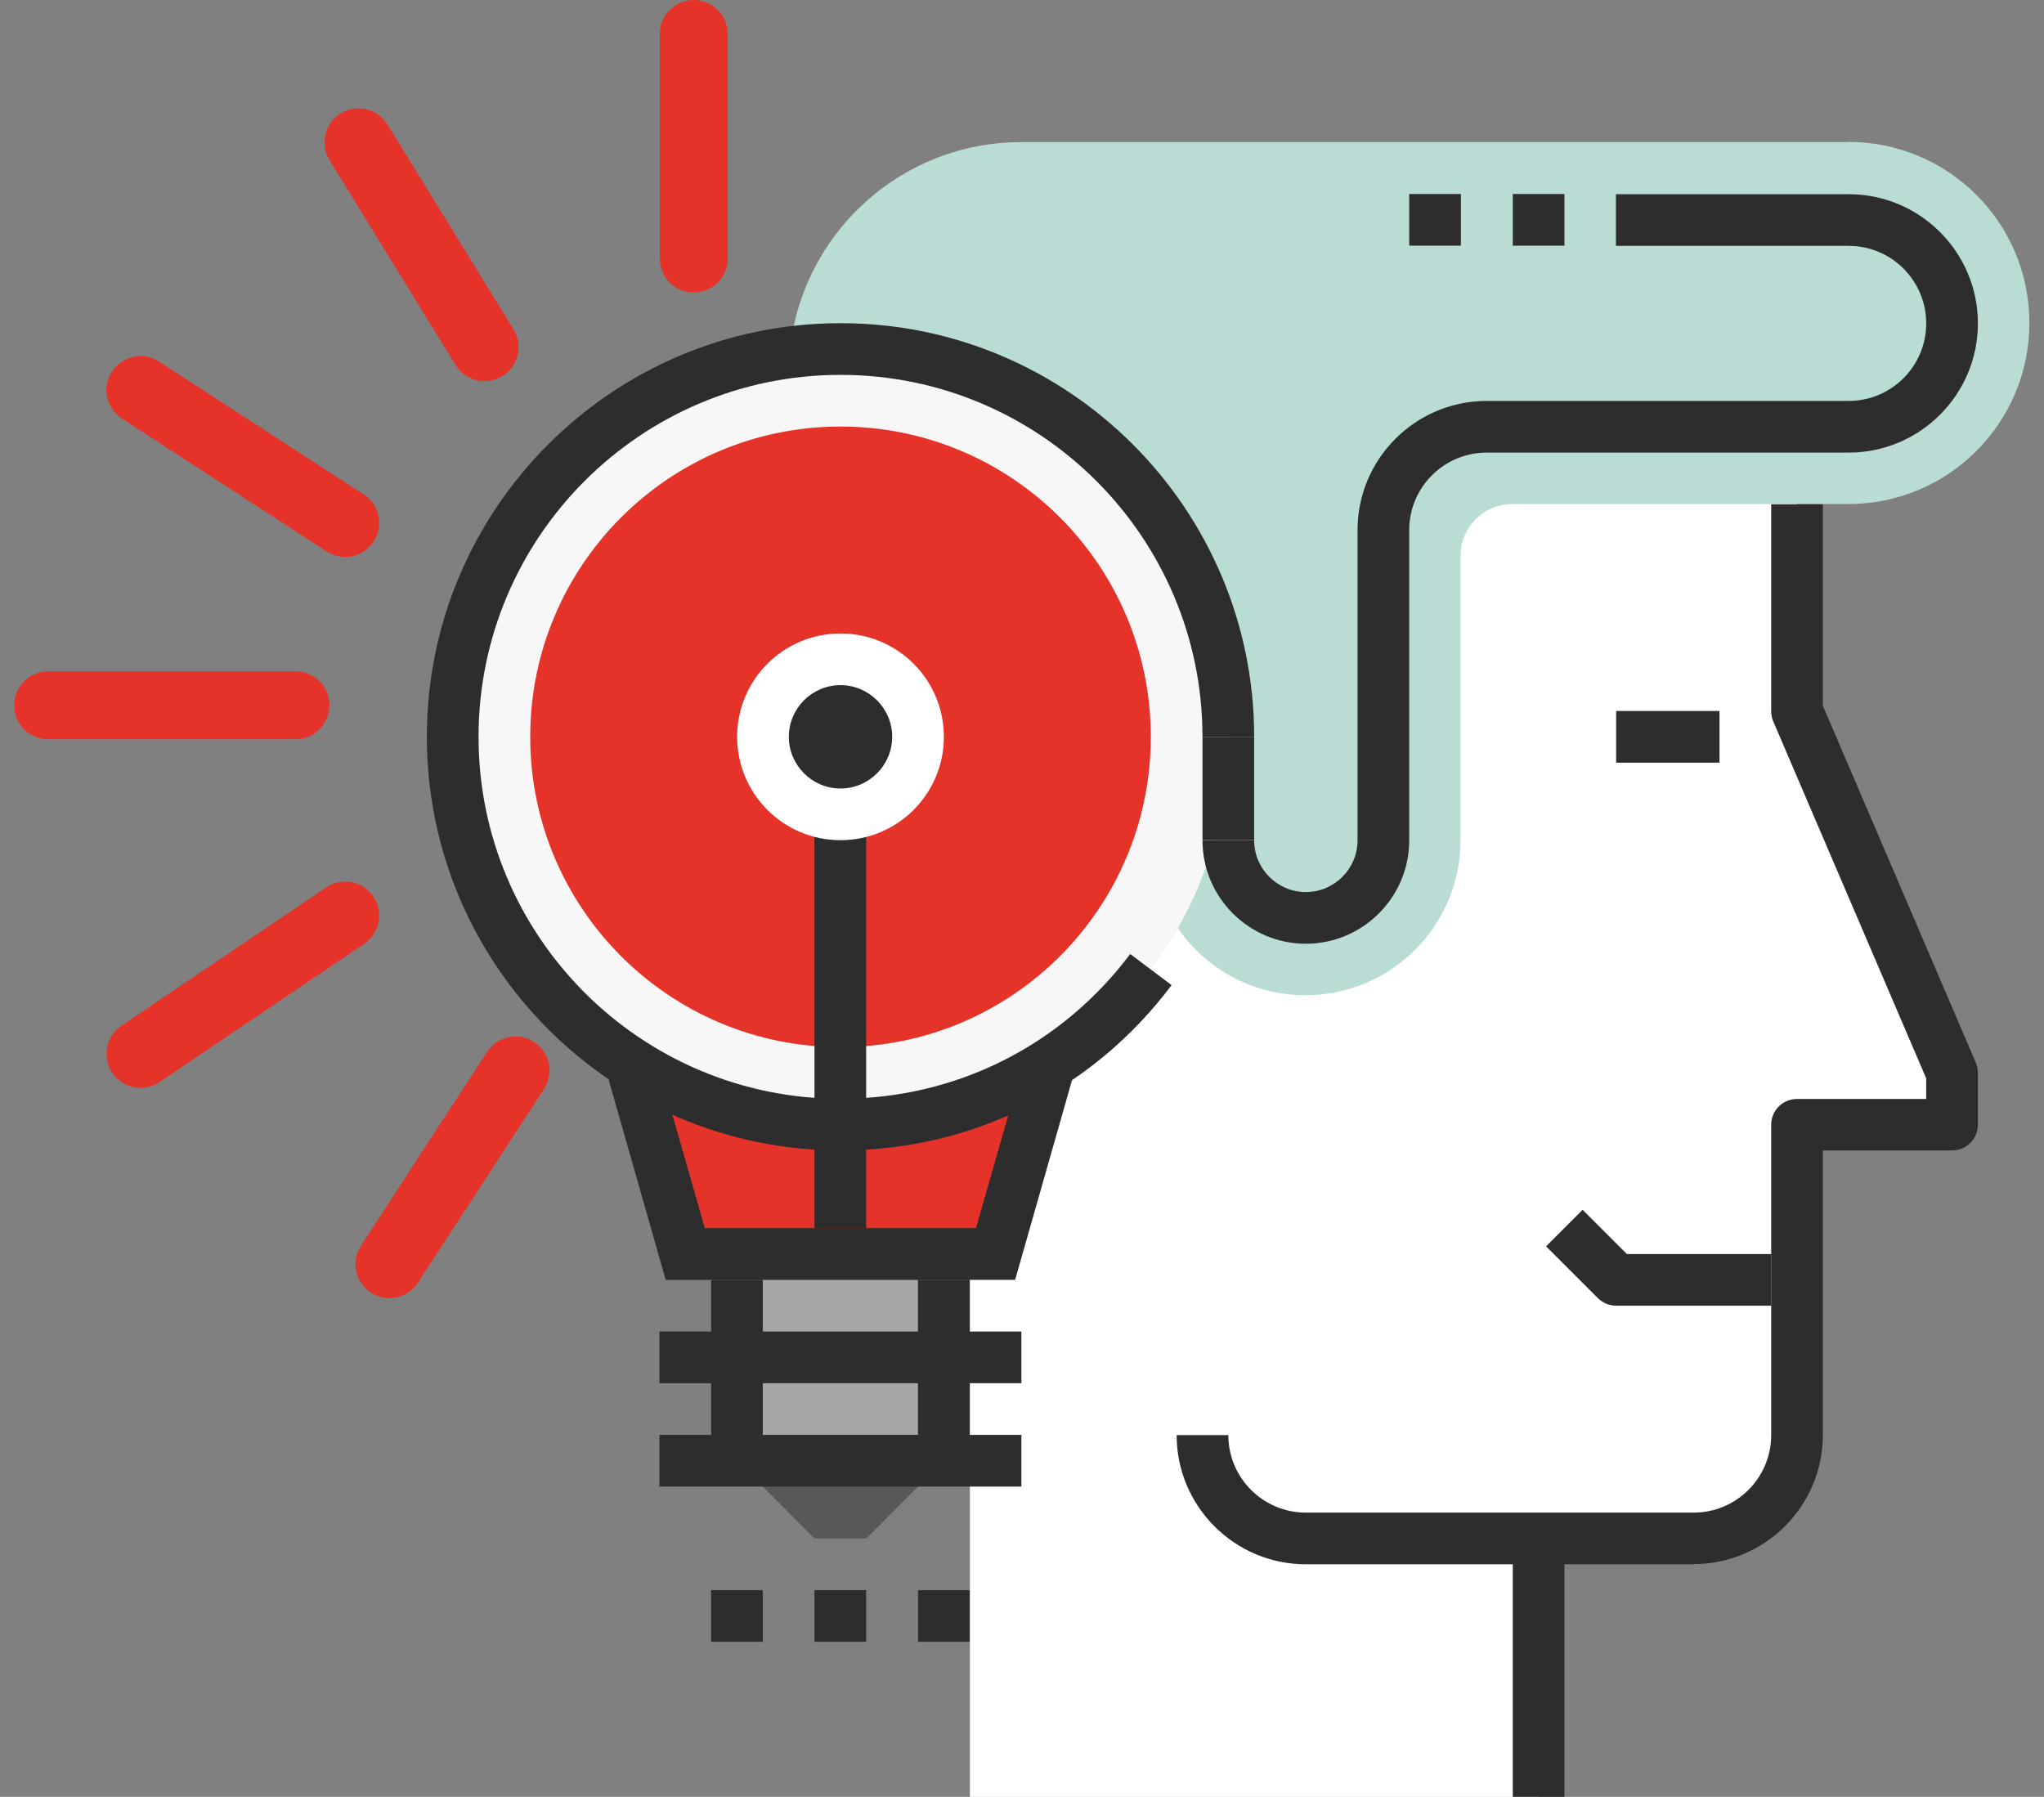
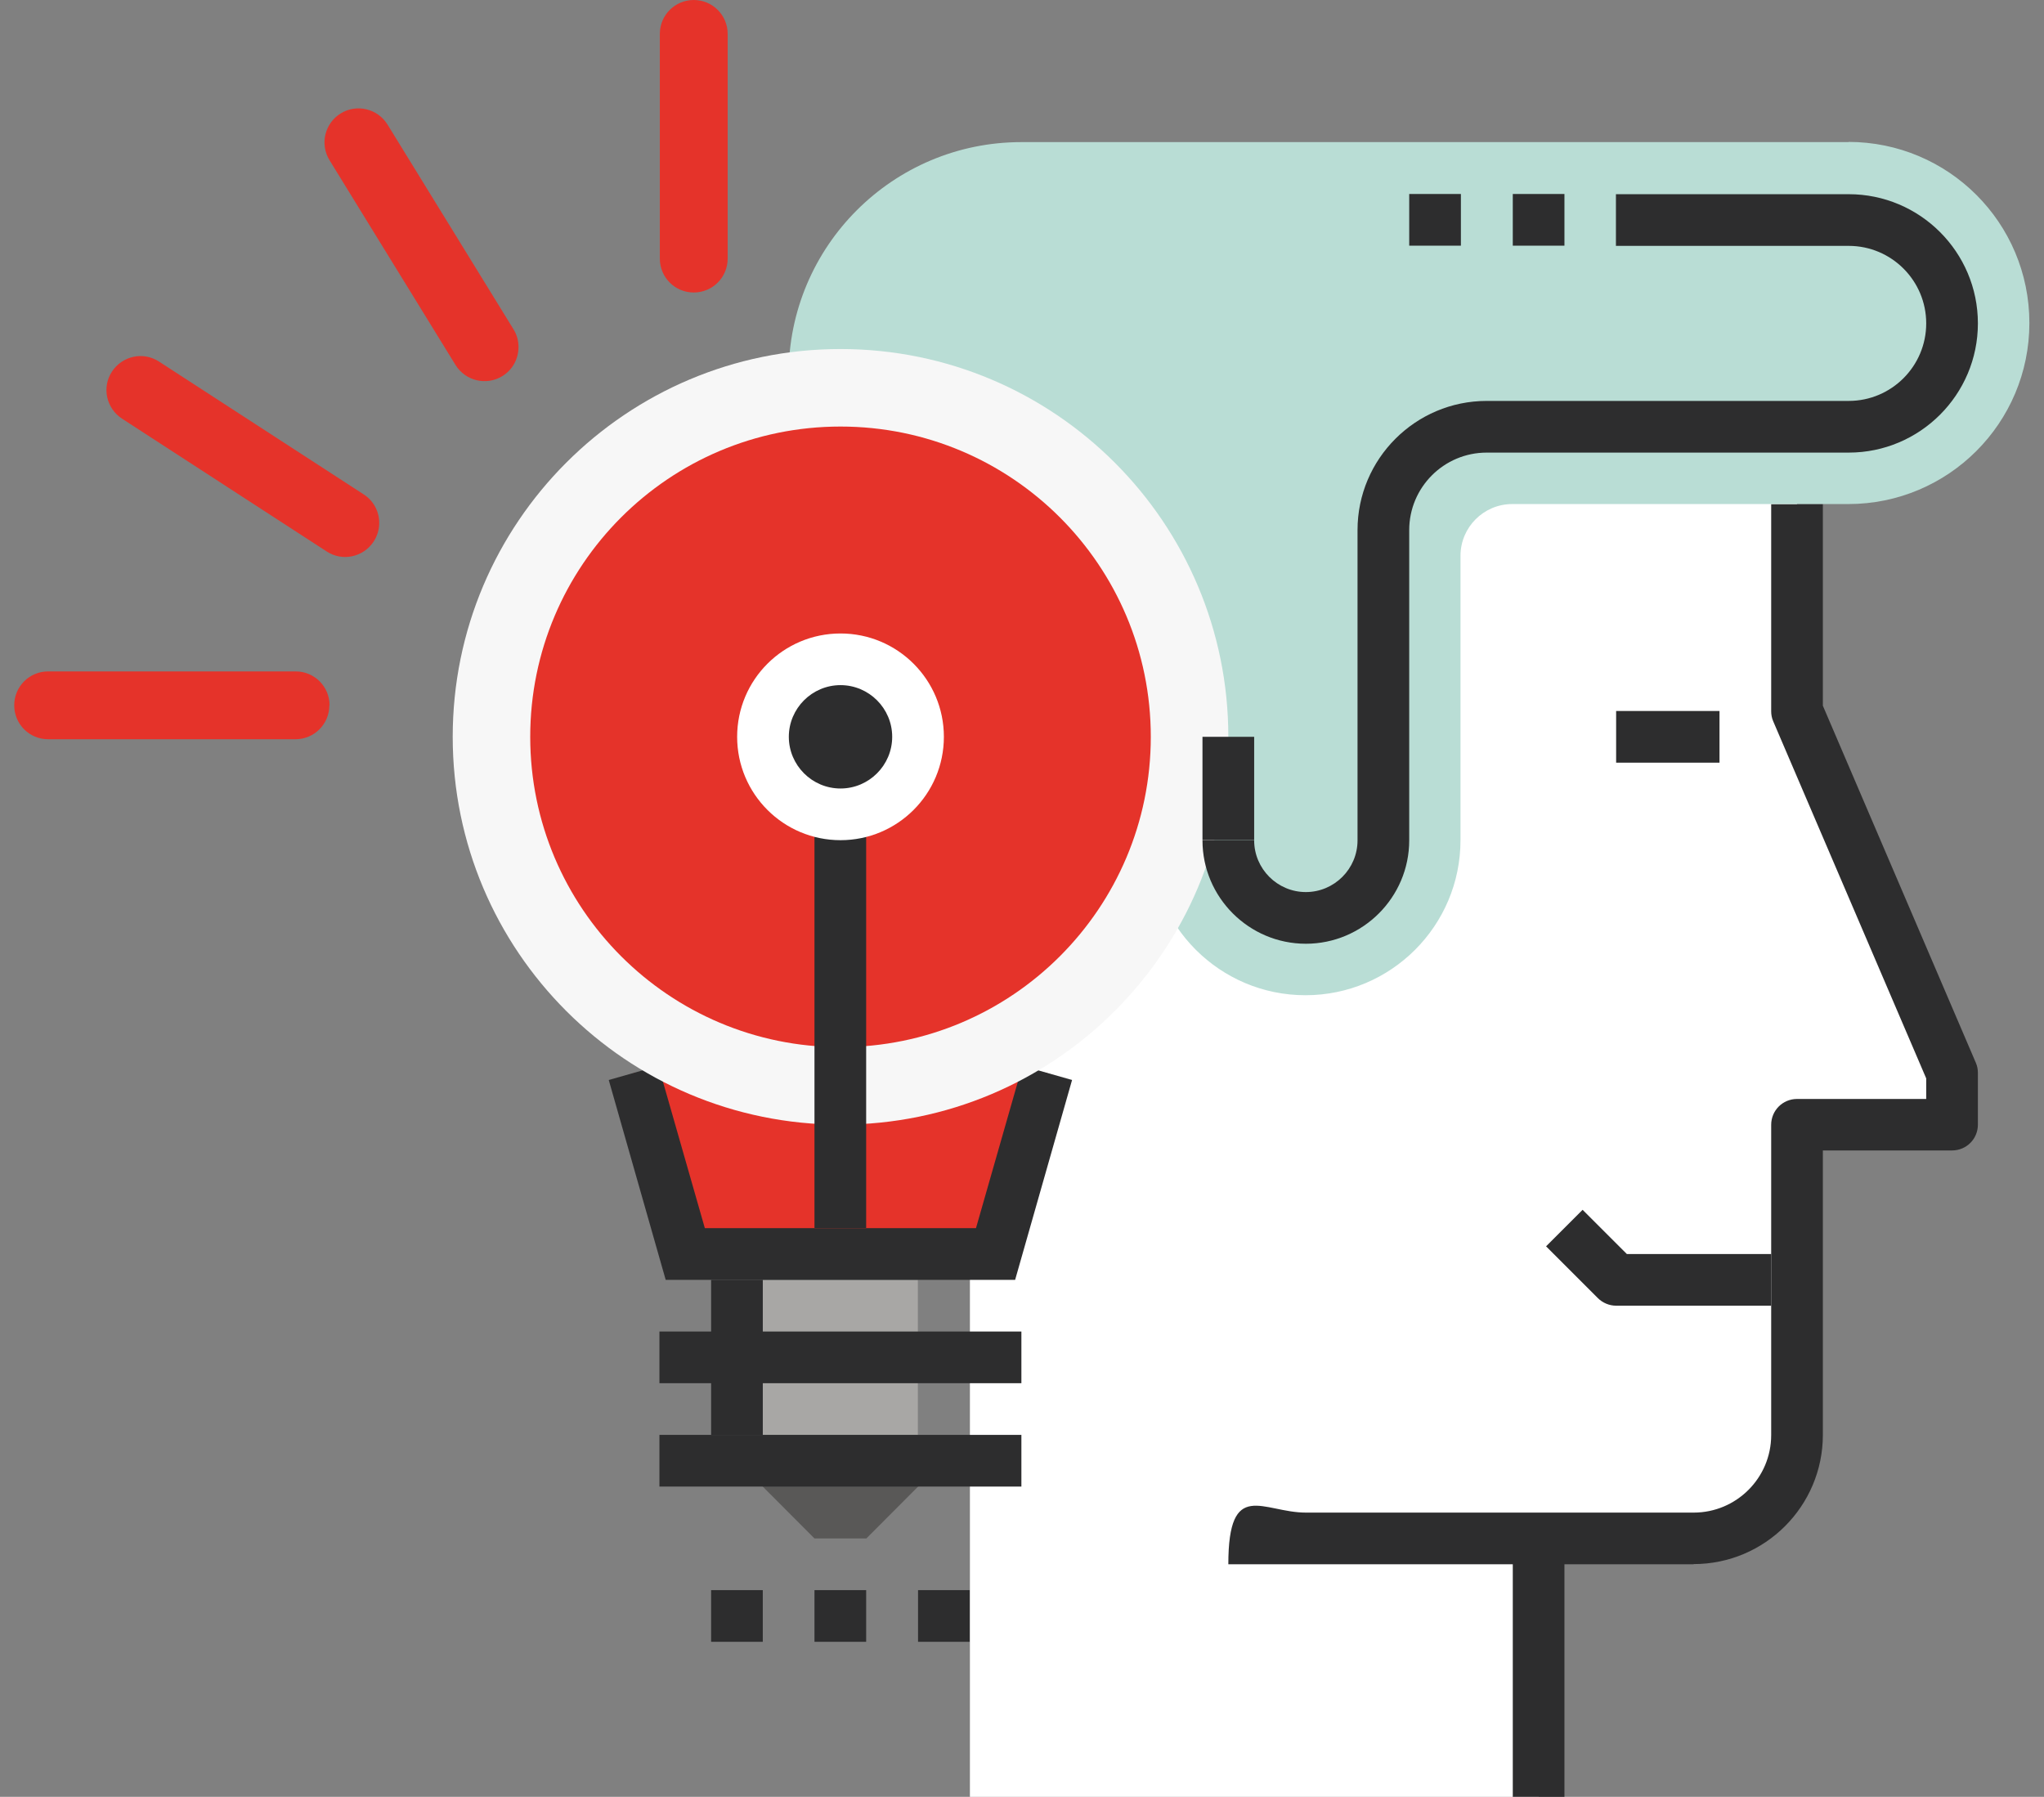
<svg xmlns="http://www.w3.org/2000/svg" width="91" height="80" viewBox="0 0 91 80" fill="none">
  <rect x="0" y="0" width="91" height="80" fill="#808080" stroke="none" />
  <g clip-path="url(#clip0_781_1043)">
    <path d="M38.571 68.496H36.261L32.81 65.035H42.022L38.571 68.496Z" fill="#595857" />
    <path d="M40.863 56.982H33.96V63.885H40.863V56.982Z" fill="#A8A7A5" />
    <path d="M80.004 31.655V23.593V18.991H66.19C63.646 18.991 61.588 21.049 61.588 23.593V37.407C61.588 39.312 60.042 40.858 58.137 40.858C56.231 40.858 54.685 39.312 54.685 37.407V35.106C54.685 31.925 52.106 29.354 48.933 29.354C45.761 29.354 43.181 31.934 43.181 35.106V80H68.509V68.487H75.411C77.955 68.487 80.013 66.429 80.013 63.885V50.071H86.916V47.77L80.013 31.655H80.004Z" fill="white" />
    <path d="M82.314 6.327H45.473C39.748 6.327 35.11 10.965 35.11 16.69V38.557C35.11 41.739 37.69 44.31 40.862 44.31C44.035 44.31 46.615 41.73 46.615 38.557V35.106C46.615 33.839 47.648 32.805 48.916 32.805C50.183 32.805 51.216 33.839 51.216 35.106V37.407C51.216 41.218 54.308 44.31 58.119 44.31C61.93 44.31 65.022 41.218 65.022 37.407V24.743C65.022 23.476 66.055 22.442 67.323 22.442H82.287C86.736 22.442 90.349 18.838 90.349 14.38C90.349 9.922 86.745 6.318 82.287 6.318L82.314 6.327Z" fill="#B9DDD5" />
    <path d="M76.553 31.655H71.951V33.956H76.553V31.655Z" fill="#2D2D2E" />
    <path d="M78.854 58.133H71.951C71.646 58.133 71.349 58.007 71.133 57.791L68.832 55.49L70.459 53.864L72.428 55.832H78.854V58.133Z" fill="#2D2D2E" />
    <path d="M69.65 68.496H67.35V80.009H69.65V68.496Z" fill="#2D2D2E" />
-     <path d="M75.402 69.646H58.137C54.964 69.646 52.385 67.067 52.385 63.894H54.686C54.686 65.799 56.231 67.345 58.137 67.345H75.402C77.308 67.345 78.854 65.799 78.854 63.894V50.08C78.854 49.442 79.366 48.929 80.004 48.929H85.756V48.013L78.944 32.113C78.881 31.969 78.854 31.817 78.854 31.664V22.451H81.155V31.421L87.967 47.321C88.03 47.464 88.057 47.617 88.057 47.77V50.071C88.057 50.709 87.545 51.221 86.907 51.221H81.155V63.885C81.155 67.058 78.575 69.637 75.402 69.637V69.646Z" fill="#2D2D2E" />
+     <path d="M75.402 69.646H58.137H54.686C54.686 65.799 56.231 67.345 58.137 67.345H75.402C77.308 67.345 78.854 65.799 78.854 63.894V50.08C78.854 49.442 79.366 48.929 80.004 48.929H85.756V48.013L78.944 32.113C78.881 31.969 78.854 31.817 78.854 31.664V22.451H81.155V31.421L87.967 47.321C88.03 47.464 88.057 47.617 88.057 47.77V50.071C88.057 50.709 87.545 51.221 86.907 51.221H81.155V63.885C81.155 67.058 78.575 69.637 75.402 69.637V69.646Z" fill="#2D2D2E" />
    <path d="M69.65 8.637H67.35V10.938H69.65V8.637Z" fill="#2D2D2E" />
    <path d="M65.04 8.637H62.739V10.938H65.04V8.637Z" fill="#2D2D2E" />
    <path d="M38.562 70.797H36.261V73.097H38.562V70.797Z" fill="#2D2D2E" />
    <path d="M43.172 70.797H40.872V73.097H43.172V70.797Z" fill="#2D2D2E" />
    <path d="M33.96 70.797H31.659V73.097H33.96V70.797Z" fill="#2D2D2E" />
-     <path d="M43.172 56.982H40.872V63.885H43.172V56.982Z" fill="#2D2D2E" />
    <path d="M45.473 63.885H29.358V66.186H45.473V63.885Z" fill="#2D2D2E" />
    <path d="M45.473 59.283H29.358V61.584H45.473V59.283Z" fill="#2D2D2E" />
    <path d="M28.207 47.77L30.508 55.832H44.323L46.623 47.77H28.207Z" fill="#E5332A" />
    <path d="M45.194 56.982H29.637L27.102 48.084L29.313 47.455L31.38 54.681H43.451L45.518 47.455L47.729 48.084L45.194 56.982Z" fill="#2D2D2E" />
    <path d="M37.42 50.071C46.956 50.071 54.686 42.341 54.686 32.805C54.686 23.27 46.956 15.54 37.42 15.54C27.885 15.54 20.155 23.27 20.155 32.805C20.155 42.341 27.885 50.071 37.42 50.071Z" fill="#F7F7F7" />
    <path d="M37.42 46.62C45.05 46.62 51.234 40.435 51.234 32.805C51.234 25.176 45.05 18.991 37.42 18.991C29.791 18.991 23.606 25.176 23.606 32.805C23.606 40.435 29.791 46.62 37.42 46.62Z" fill="#E5332A" />
    <path d="M33.96 56.982H31.659V63.885H33.96V56.982Z" fill="#2D2D2E" />
-     <path d="M37.42 51.221C27.264 51.221 19.004 42.962 19.004 32.805C19.004 22.649 27.264 14.389 37.42 14.389C47.577 14.389 55.836 22.649 55.836 32.805H53.535C53.535 23.916 46.309 16.69 37.42 16.69C28.531 16.69 21.305 23.916 21.305 32.805C21.305 41.694 28.531 48.92 37.42 48.92C42.534 48.92 47.235 46.575 50.318 42.476L52.16 43.86C48.646 48.543 43.271 51.221 37.429 51.221H37.42Z" fill="#2D2D2E" />
    <path d="M38.562 32.805H36.261V54.673H38.562V32.805Z" fill="#2D2D2E" />
    <path d="M37.42 37.407C39.962 37.407 42.022 35.347 42.022 32.805C42.022 30.264 39.962 28.204 37.42 28.204C34.879 28.204 32.818 30.264 32.818 32.805C32.818 35.347 34.879 37.407 37.42 37.407Z" fill="white" />
    <path d="M37.42 35.106C36.153 35.106 35.119 34.072 35.119 32.805C35.119 31.538 36.153 30.504 37.42 30.504C38.687 30.504 39.721 31.538 39.721 32.805C39.721 34.072 38.687 35.106 37.42 35.106Z" fill="#2D2D2E" />
    <path d="M58.137 42.018C55.602 42.018 53.535 39.951 53.535 37.416H55.836C55.836 38.683 56.87 39.717 58.137 39.717C59.404 39.717 60.438 38.683 60.438 37.416V23.602C60.438 20.429 63.017 17.85 66.19 17.85H82.305C84.21 17.85 85.756 16.304 85.756 14.398C85.756 12.493 84.21 10.947 82.305 10.947H71.942V8.646H82.305C85.478 8.646 88.057 11.226 88.057 14.398C88.057 17.571 85.478 20.151 82.305 20.151H66.19C64.284 20.151 62.739 21.697 62.739 23.602V37.416C62.739 39.951 60.671 42.018 58.137 42.018V42.018Z" fill="#2D2D2E" />
    <path d="M55.836 32.805H53.535V37.407H55.836V32.805Z" fill="#2D2D2E" />
    <path d="M14.672 31.403C14.672 30.567 13.998 29.893 13.162 29.893H2.143C1.307 29.893 0.633 30.567 0.633 31.403C0.633 32.239 1.307 32.913 2.143 32.913H13.153C13.989 32.913 14.663 32.239 14.663 31.403H14.672Z" fill="#E5332A" />
-     <path d="M16.883 40.759C16.883 40.472 16.802 40.175 16.623 39.915C16.155 39.222 15.212 39.043 14.52 39.51L5.406 45.667C4.714 46.134 4.534 47.078 5.002 47.77C5.469 48.462 6.413 48.642 7.105 48.174L16.218 42.018C16.65 41.721 16.883 41.245 16.883 40.759V40.759Z" fill="#E5332A" />
    <path d="M16.883 23.278C16.883 22.784 16.64 22.299 16.191 22.011L7.077 16.097C6.376 15.639 5.442 15.845 4.983 16.546C4.525 17.247 4.732 18.182 5.433 18.64L14.546 24.554C15.247 25.013 16.182 24.806 16.64 24.105C16.802 23.853 16.883 23.566 16.883 23.287V23.278Z" fill="#E5332A" />
    <path d="M23.084 15.45C23.084 15.18 23.013 14.902 22.86 14.659L17.252 5.545C16.811 4.835 15.876 4.611 15.166 5.051C14.456 5.492 14.232 6.417 14.672 7.136L20.28 16.25C20.721 16.96 21.655 17.185 22.366 16.744C22.833 16.457 23.084 15.962 23.084 15.45Z" fill="#E5332A" />
-     <path d="M24.469 47.662C24.469 47.168 24.226 46.682 23.777 46.395C23.076 45.937 22.141 46.134 21.683 46.835L16.074 55.455C15.616 56.156 15.814 57.09 16.515 57.549C17.216 58.007 18.15 57.809 18.609 57.108L24.217 48.489C24.379 48.237 24.46 47.95 24.46 47.662H24.469Z" fill="#E5332A" />
    <path d="M32.396 11.513V1.51C32.396 0.674 31.722 0 30.886 0C30.05 0 29.376 0.674 29.376 1.51V11.513C29.376 12.349 30.05 13.023 30.886 13.023C31.722 13.023 32.396 12.349 32.396 11.513Z" fill="#E5332A" />
  </g>
  <defs>
    <clipPath id="clip0_781_1043">
      <rect width="89.734" height="80" fill="white" transform="translate(0.633)" />
    </clipPath>
  </defs>
</svg>